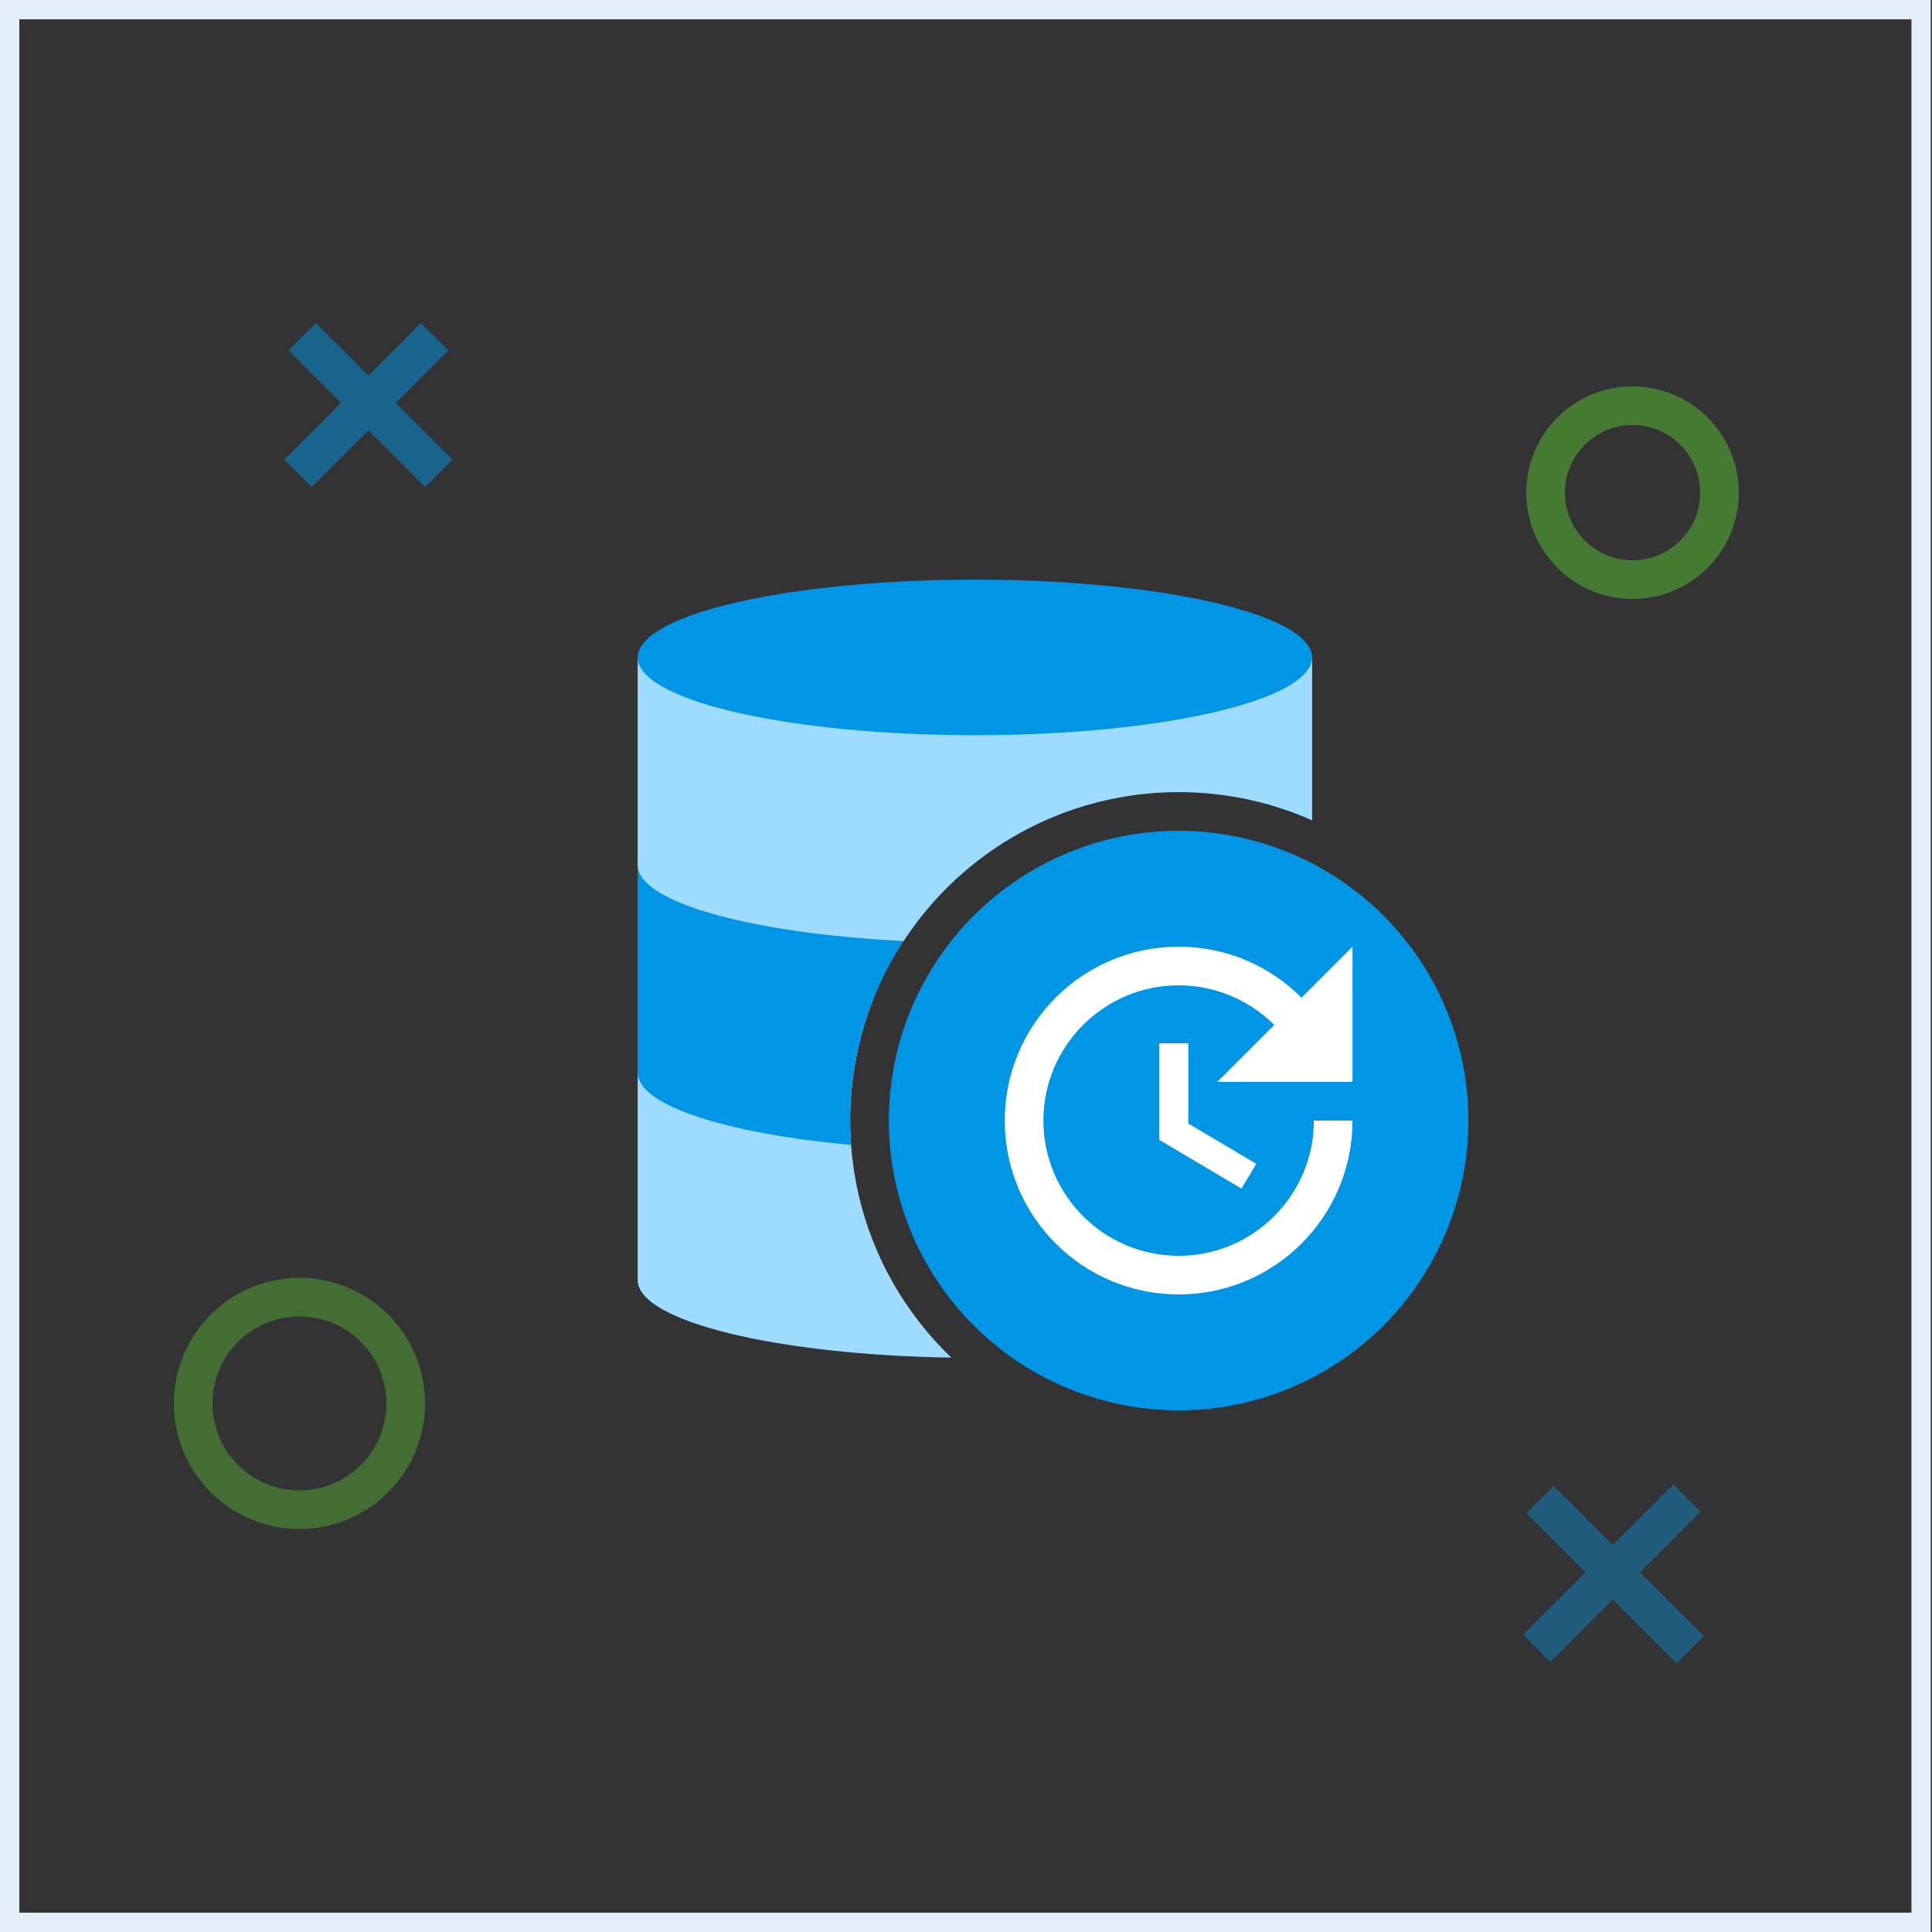
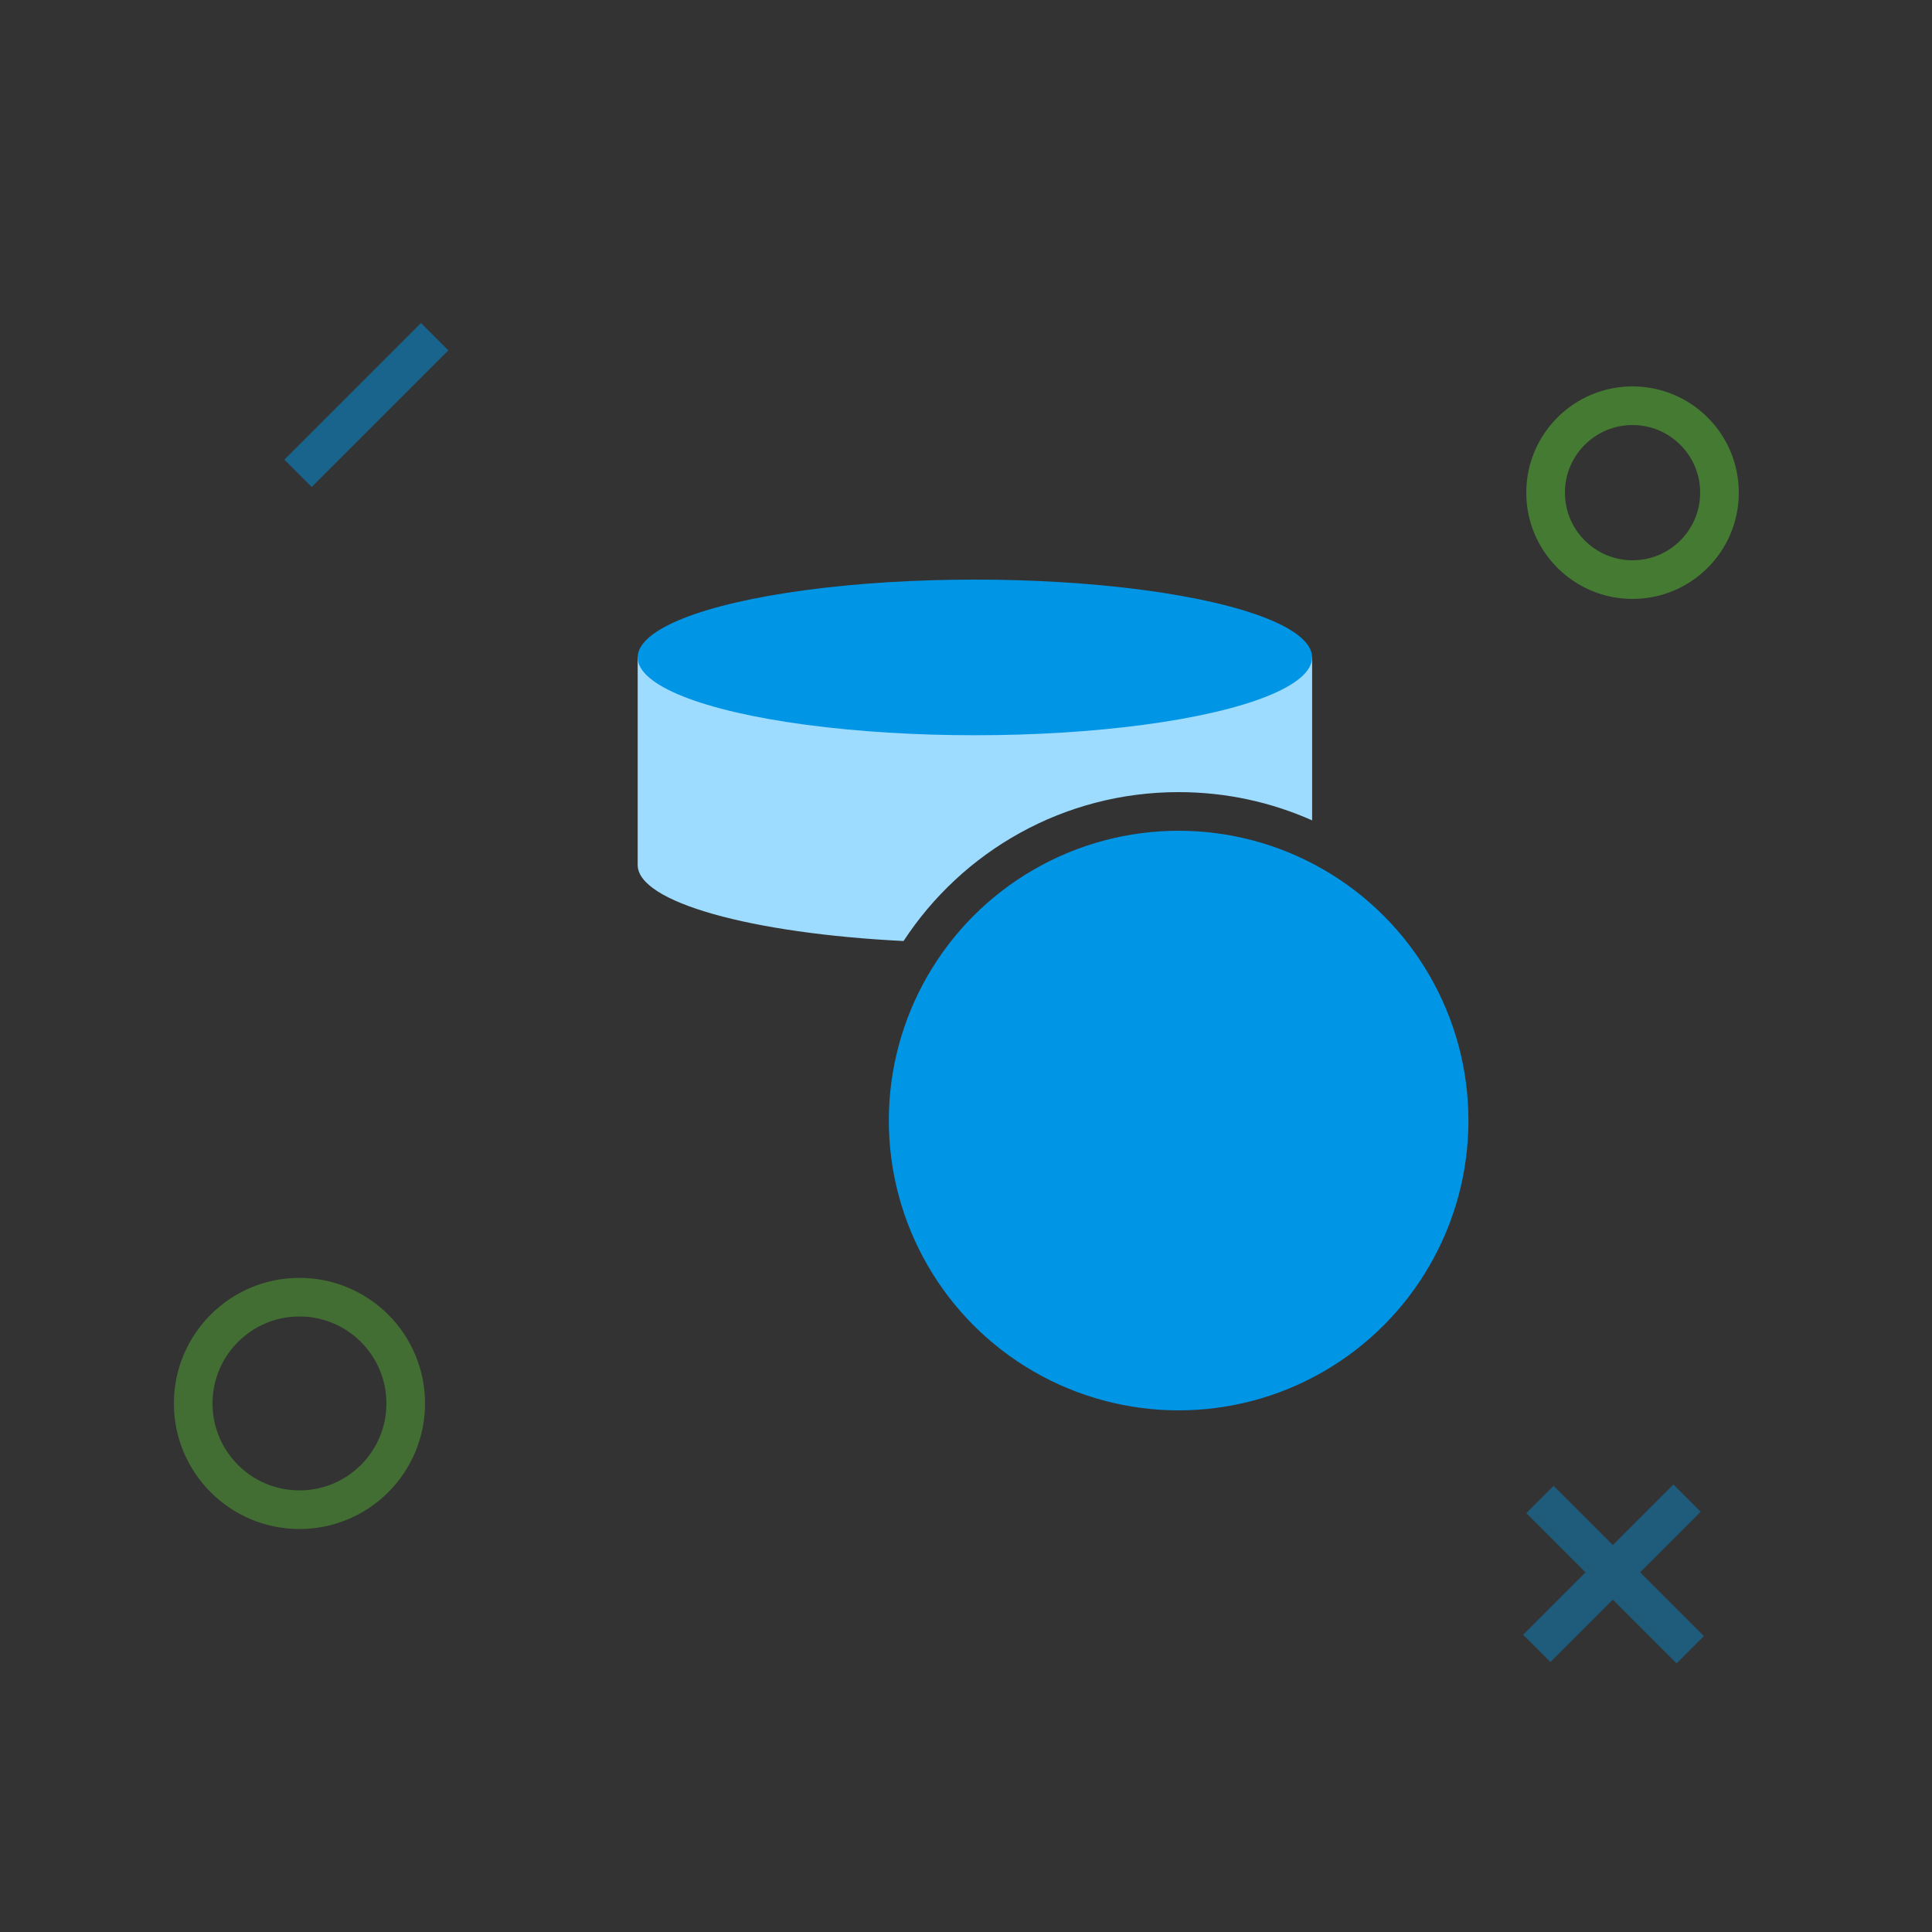
<svg xmlns="http://www.w3.org/2000/svg" width="100" height="100" viewBox="0 0 100 100" fill="none">
  <rect x="0" y="0" width="100" height="100" fill="#333333" stroke="none" />
-   <rect x="0.5" y="0.5" width="98.936" height="99" stroke="#E2EFF8" />
-   <path fill-rule="evenodd" clip-rule="evenodd" d="M45.224 51.667C38.143 52.181 33.006 53.708 33.006 55.511C33.006 55.52 33.006 55.529 33.006 55.538V66.22C33.006 66.231 33.006 66.242 33.006 66.253C33.006 68.383 40.17 70.127 49.241 70.271C46.014 67.177 44.006 62.823 44.006 58C44.006 55.762 44.438 53.625 45.224 51.667Z" fill="#9DDCFF" />
-   <path fill-rule="evenodd" clip-rule="evenodd" d="M58.463 41.189C56.066 40.903 53.345 40.742 50.461 40.742C40.821 40.742 33.006 42.545 33.006 44.77C33.006 44.779 33.006 44.788 33.006 44.797V55.478C33.006 55.489 33.006 55.5 33.006 55.511C33.006 57.214 37.583 58.669 44.052 59.259C44.021 58.843 44.006 58.423 44.006 58C44.006 49.475 50.281 42.416 58.463 41.189Z" fill="#0095E5" />
  <path fill-rule="evenodd" clip-rule="evenodd" d="M33.006 34.028H67.916V42.463C65.805 41.523 63.466 41 61.006 41C55.046 41 49.803 44.066 46.768 48.707C38.901 48.316 33.006 46.702 33.006 44.77C33.006 44.761 33.006 44.753 33.006 44.745V34.028Z" fill="#9DDCFF" />
  <ellipse cx="50.461" cy="34.028" rx="17.455" ry="4.028" fill="#0095E5" />
  <circle cx="61.006" cy="58" r="15" fill="#0095E5" />
  <g clip-path="url(#clip0_3742_3798)">
    <path d="M60.006 54V59L64.256 61.52L65.026 60.24L61.506 58.15V54H60.006ZM70.006 56V49L67.366 51.64C65.746 50.01 63.496 49 61.006 49C56.036 49 52.006 53.03 52.006 58C52.006 62.97 56.036 67 61.006 67C65.976 67 70.006 62.97 70.006 58H68.006C68.006 61.86 64.866 65 61.006 65C57.146 65 54.006 61.86 54.006 58C54.006 54.14 57.146 51 61.006 51C62.936 51 64.686 51.79 65.956 53.05L63.006 56H70.006Z" fill="white" />
  </g>
  <circle opacity="0.4" cx="15.5" cy="72.642" r="5.5" stroke="#58C332" stroke-width="2" />
  <circle opacity="0.5" cx="84.5" cy="25.5" r="4.5" stroke="#58C332" stroke-width="2" />
  <g opacity="0.4">
    <line x1="79.708" y1="77.613" x2="87.487" y2="85.391" stroke="#0095E5" stroke-width="2" />
    <line x1="79.542" y1="85.32" x2="87.32" y2="77.542" stroke="#0095E5" stroke-width="2" />
  </g>
  <g opacity="0.5">
-     <line x1="15.644" y1="17.427" x2="22.715" y2="24.498" stroke="#0095E5" stroke-width="2" />
    <line x1="15.427" y1="24.498" x2="22.498" y2="17.427" stroke="#0095E5" stroke-width="2" />
  </g>
  <defs>
    <clipPath id="clip0_3742_3798">
-       <rect width="24" height="24" fill="white" transform="translate(49.006 46)" />
-     </clipPath>
+       </clipPath>
  </defs>
</svg>